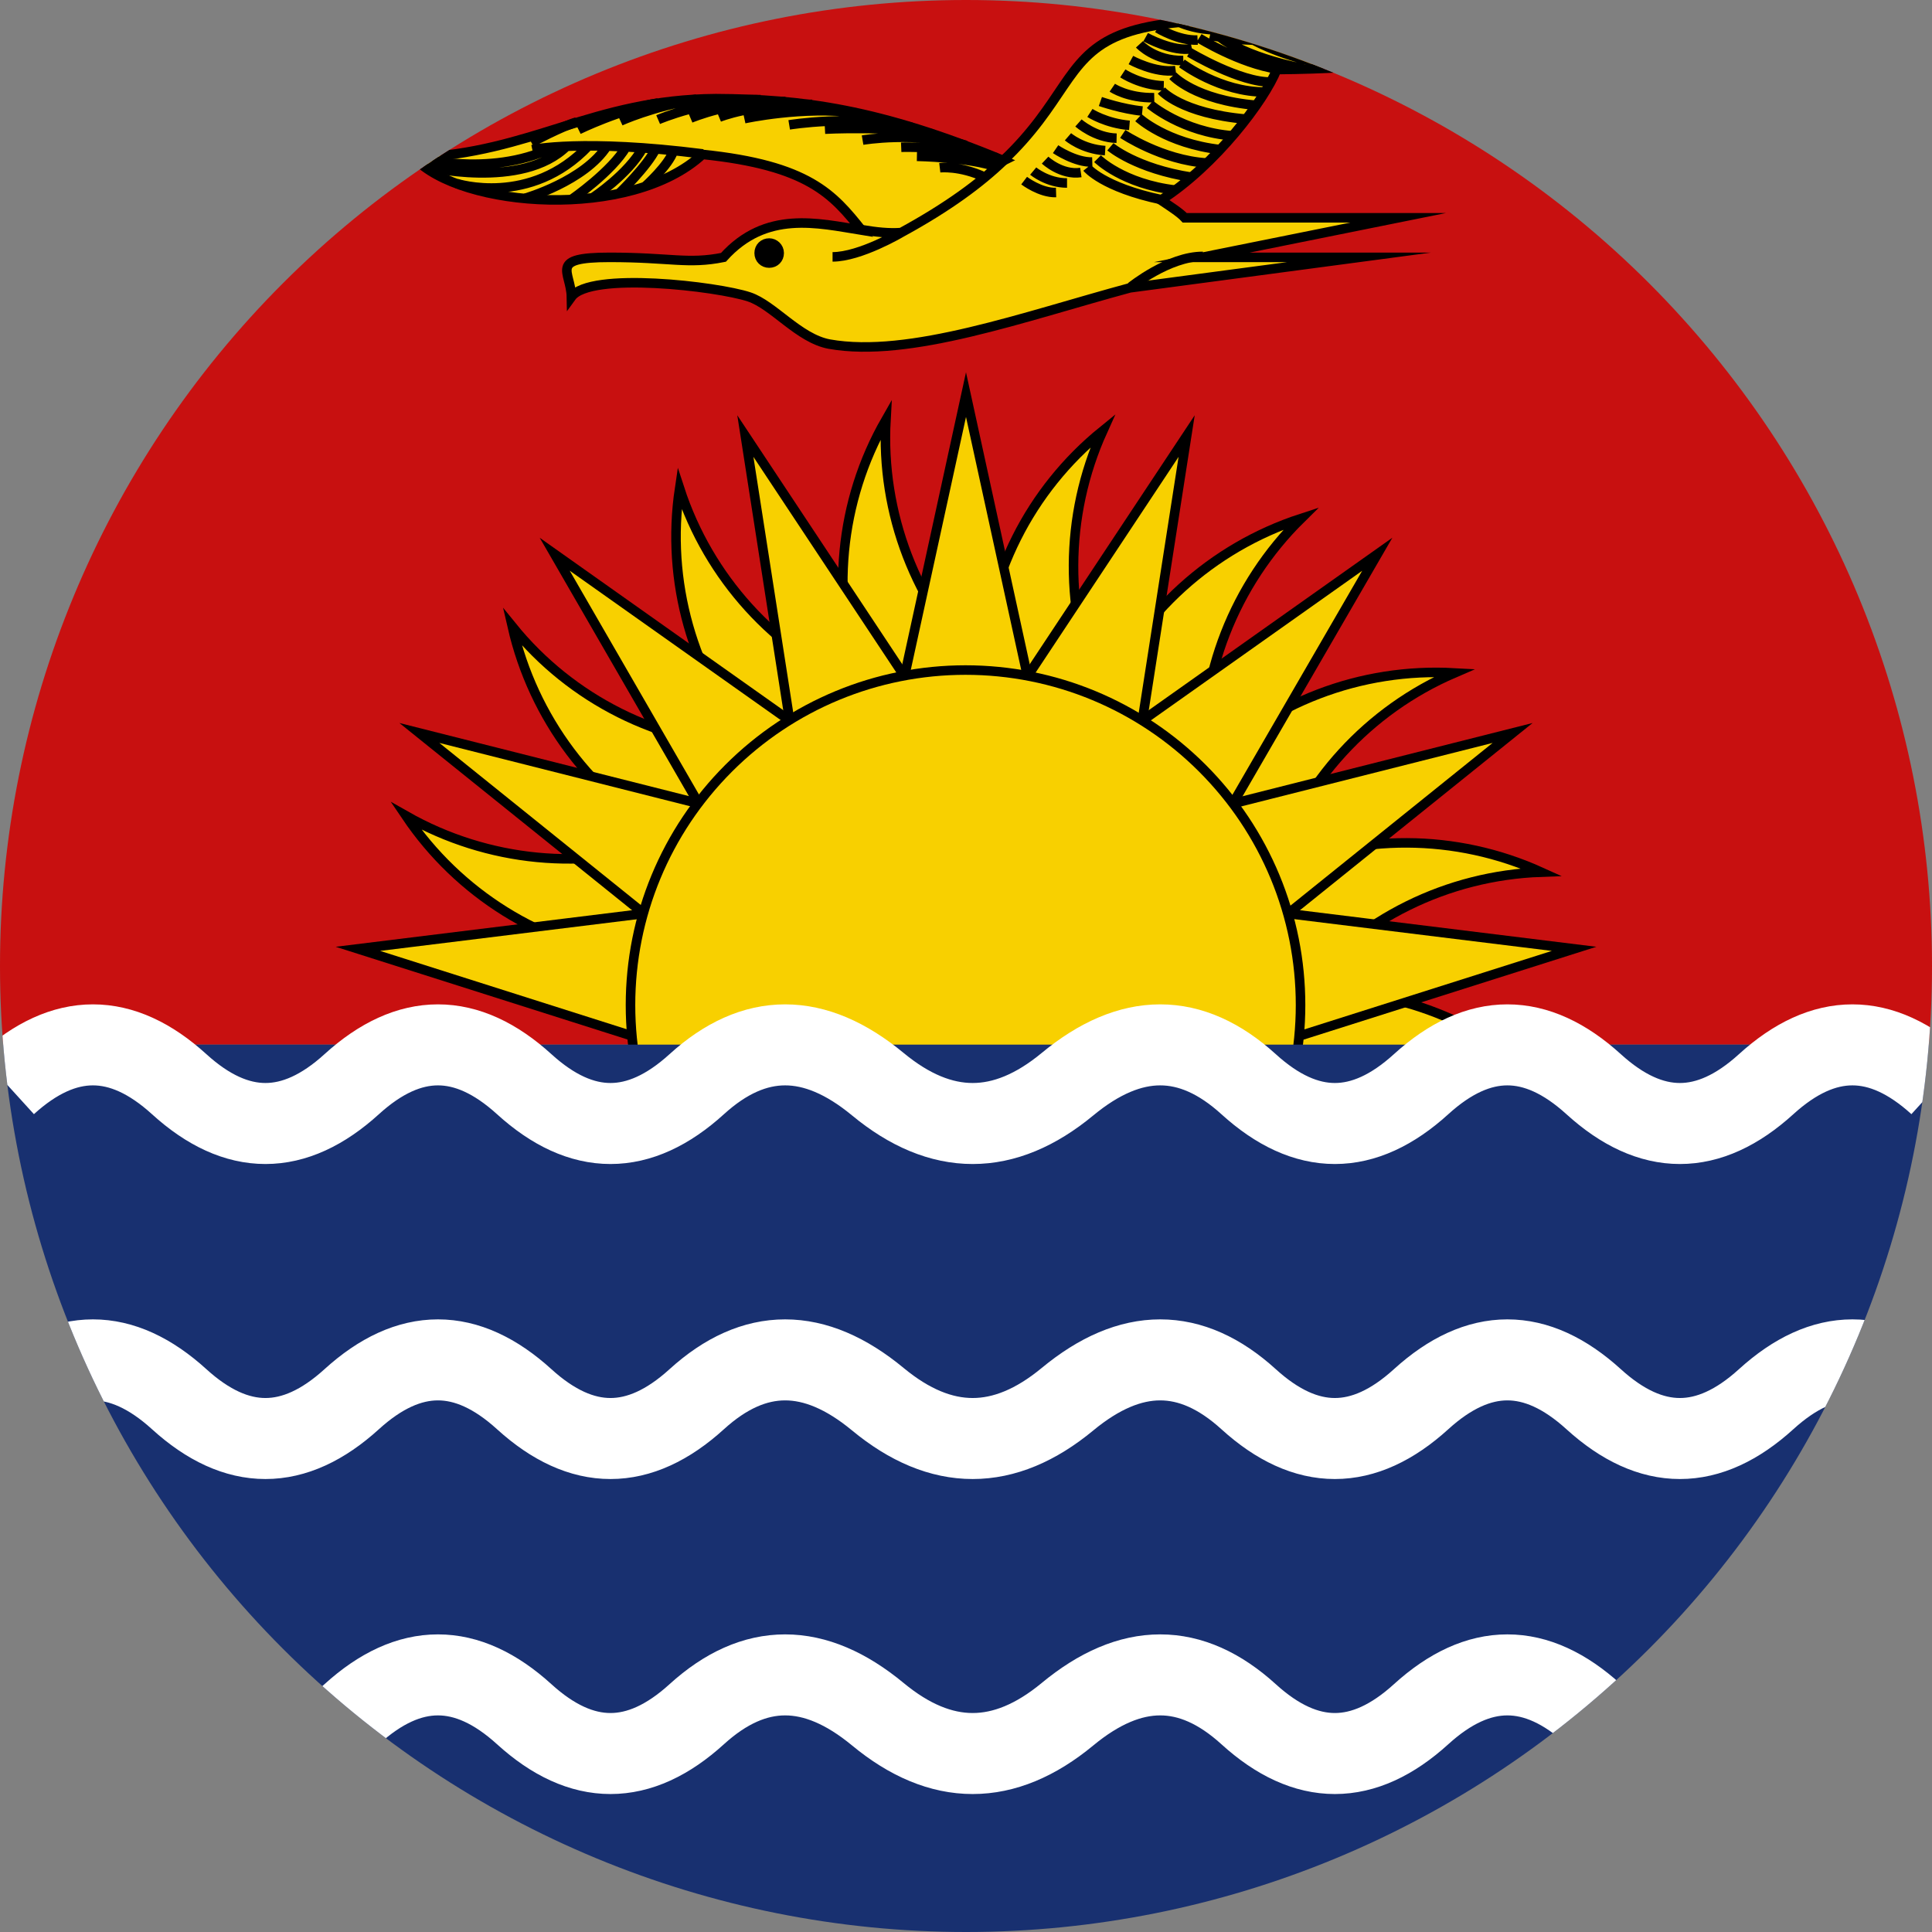
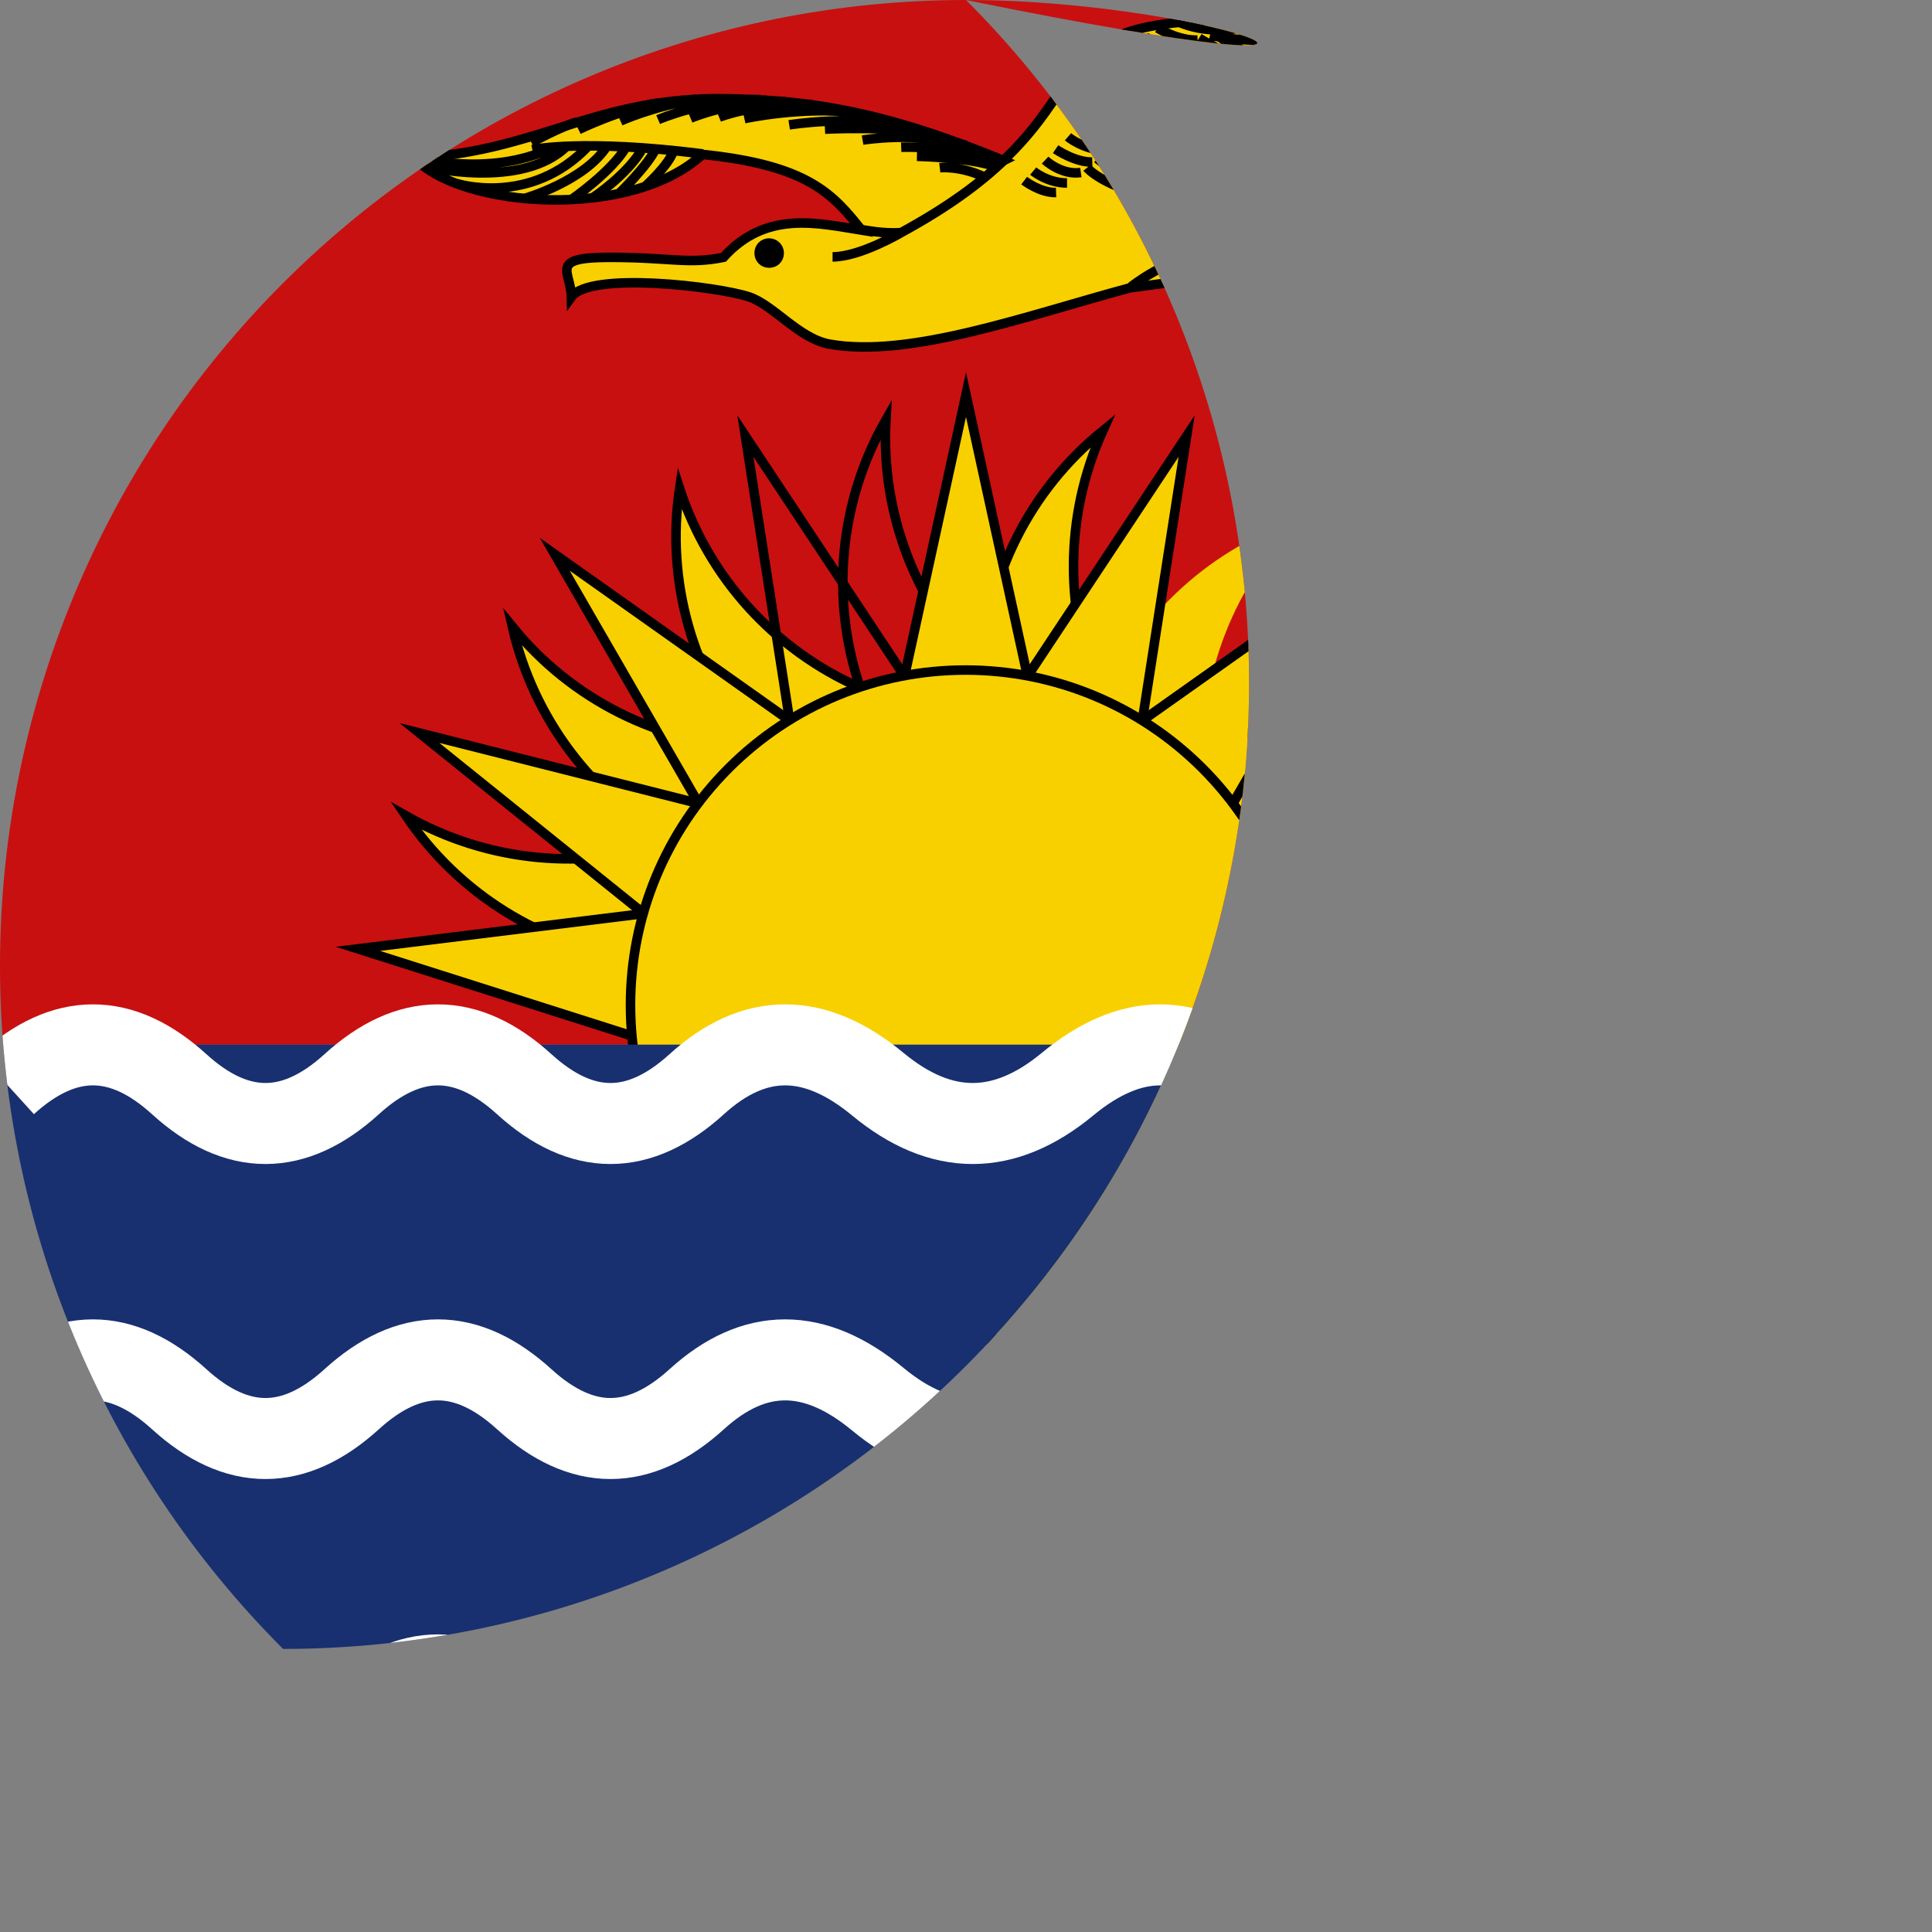
<svg xmlns="http://www.w3.org/2000/svg" id="Livello_1" version="1.1" viewBox="0 0 405.4 405.4">
  <rect x="0" y="0" width="405.4" height="405.4" fill="#808080" stroke="none" />
  <defs>
    <style>
      .st0, .st1, .st2 {
        fill: none;
      }

      .st3 {
        fill: #183070;
      }

      .st4 {
        fill: #f8d000;
      }

      .st1 {
        stroke: #fff;
        stroke-width: 17px;
      }

      .st2 {
        stroke: #000;
        stroke-miterlimit: 22.9;
        stroke-width: 2px;
      }

      .st5 {
        fill: #c81010;
      }

      .st6 {
        clip-path: url(#clippath);
      }
    </style>
    <clipPath id="clippath">
-       <path class="st0" d="M59.4,59.4C21.4,97.4,0,148.9,0,202.7h0c0,53.8,21.4,105.3,59.4,143.3h0c38,38,89.6,59.4,143.3,59.4h0c53.8,0,105.3-21.4,143.3-59.4h0c38-38,59.4-89.6,59.4-143.3h0c0-53.8-21.4-105.3-59.4-143.3h0C308,21.4,256.4,0,202.7,0h0C148.9,0,97.4,21.4,59.4,59.4Z" />
+       <path class="st0" d="M59.4,59.4C21.4,97.4,0,148.9,0,202.7h0c0,53.8,21.4,105.3,59.4,143.3h0h0c53.8,0,105.3-21.4,143.3-59.4h0c38-38,59.4-89.6,59.4-143.3h0c0-53.8-21.4-105.3-59.4-143.3h0C308,21.4,256.4,0,202.7,0h0C148.9,0,97.4,21.4,59.4,59.4Z" />
    </clipPath>
  </defs>
  <g id="Livello_2-2">
    <g class="st6">
      <g>
        <rect class="st5" x="-5.1" y="-4" width="632.7" height="223.2" />
        <path class="st4" d="M210.6,33.7c-26.3-10.9-42.4-12.9-60.4-13-26,.2-38.5,11.4-63.3,12.4,9.8,10.6,45.5,13.2,60.5-.7,22.3,2.3,27.4,8.4,33.4,15.9-9.3-1.5-20.1-4.2-29,5.7-7.5,1.5-11,0-23.9,0s-8.1,2.9-8,8.3c3.9-5.4,30.7-2.2,37.3,0,5.1,1.7,10.4,8.7,16.8,9.9,16.8,3,40.9-5.8,63.1-11.8l48.1-6.4h-33l41.2-8.3h-44.8c-1-1.1-3.2-2.5-5-3.7,11.5-7.4,21.7-20.9,24.3-27.4,20.8-.2,34.2-2.1,50.3-5.9-106.3-11.8-82.1.9-107.8,25.1h0Z" />
        <path class="st2" d="M210.6,33.7c-26.3-10.9-42.4-12.9-60.4-13-26,.2-38.5,11.4-63.3,12.4,9.8,10.6,45.5,13.2,60.5-.7,22.3,2.3,27.4,8.4,33.4,15.9-9.3-1.5-20.1-4.2-29,5.7-7.5,1.5-11,0-23.9,0s-8.1,2.9-8,8.3c3.9-5.4,30.7-2.2,37.3,0,5.1,1.7,10.4,8.7,16.8,9.9,16.8,3,40.9-5.8,63.1-11.8l48.1-6.4h-33l41.2-8.3h-44.8c-1-1.1-3.2-2.5-5-3.7,11.5-7.4,21.7-20.9,24.3-27.4,20.8-.2,34.2-2.1,50.3-5.9-106.3-11.8-82.1.9-107.8,25.1h0Z" />
        <path d="M161.4,51c1.1,0,2.1.9,2.1,2.1s-.9,2.1-2.1,2.1-2.1-.9-2.1-2.1.9-2.1,2.1-2.1h0Z" />
        <path class="st2" d="M161.4,51c1.1,0,2.1.9,2.1,2.1s-.9,2.1-2.1,2.1-2.1-.9-2.1-2.1.9-2.1,2.1-2.1h0Z" />
        <path class="st2" d="M189.1,48.8s-8.6,5.1-14.4,5.1M237.3,60.2s7.9-6.4,15.1-6.4M111.5,29.9s6.4-3.4,9.5-4.3M138.1,25.1s10.2-4.4,21.5-4.2M165.6,26.2s13.3-2.2,25.7.5M181,29.4s11.1-1.9,21.7,1.1M192.4,32.8s11.3.2,16.9,2.3M86.9,33s15.8,4.3,28.7-1.9M89,34.9s20.6,5.1,30-4.3M95.8,38.5s15.5,5,27.7-7.9M110.2,41.6s12.5-3.6,17.2-11M120,41.8s8.4-5.8,11.4-11M228.1,35.2s3.3,4.1,15.6,6.7M230.3,33.3s5.3,5.3,16.4,6.6M233,30.8s5.4,4.6,17.1,6.4M235.6,28.1s8.2,5.5,17.6,6.1M238.9,24.7s5.8,5.4,17.2,6.7M241.3,21.9s6.8,5.8,17.4,6.6M243.7,19s4.1,4.8,17.8,6M246.1,15.9s4.6,5.1,17.6,6.2M248,13.3s8.1,6.1,17.5,6M249.6,11s10.7,6.4,17.2,6.2M251.6,8s8.5,5.3,16.5,6.5M214.9,37.9s3.4,2.6,6.7,2.5M216.8,35.9s3,2.5,7.1,2.5M219.3,33.6s3.4,3.2,7.5,2.6M221.5,31.3s4.1,2.8,7.7,2.7M224.1,28.7s3,2.6,7.8,2.9M226.3,25.8s3.5,3.1,8,3.2M228.7,23.7s3.4,2.2,8.3,2.6M230.9,21.3s4.6,1.6,8.8,2M233.4,18.4s3.2,2.2,8.8,2.1M235.6,15.4s3.8,2.5,8.6,2.6M237.3,12.6s5.1,2.8,9.4,2.2M239.1,9.3s3.2,3.5,9.2,3.4M240.4,7.8s5.8,3.2,9.7,2.4M242.9,5.9s4.4,2.7,8.4,2.5M247.3,4.6s7.8,4,18.3-.3M253.9,7.4s15.7,3.6,22.6-2.7M266.3,8.4s10.8,1.1,22.9-2.7M273.5,8.4s16.4,3.3,45,.1M124.5,41.4s7.3-4.8,10.4-10.4M130,40.5s5.9-5.7,7.6-9.3M135.4,39.1s4.9-4.4,5.9-7.4M111.7,31.4s10.6-2.3,35.8.9M121.4,27.2s8.8-4.3,16.7-5.6M130.2,25.4s6.5-3,16-4.6M144.9,24.8s8.9-3.8,19.9-3.5M156.2,24.9s12.3-2.7,23.6-1.2M189.1,30.9s9.4-.4,20.1,2.2M173.1,27.1s13.4-.7,22.6,1M256,7.8s4.6,4,17.5,6.6M263.2,8.5s7.2,4.1,18.7,5.6M270.8,8.5s10.2,4.4,20.9,4.7M282.1,9.5s10.4,2.5,23.2,1.8M150.9,24.6s7-2.9,19.5-2.7M197.2,35.2s4.2-.5,9.5,2M180.9,48.2c2.9.5,5.7.8,8.2.6,9.9-5.4,16.6-10.4,21.5-15.1" />
        <path class="st4" d="M133.1,201c-19.5-2.6-36.9-13.5-47.9-29.8,17.1,9.7,37.5,11.7,56.2,5.4" />
        <path class="st2" d="M133.1,201c-19.5-2.6-36.9-13.5-47.9-29.8,17.1,9.7,37.5,11.7,56.2,5.4" />
        <polyline class="st4" points="132.7 217.4 75.1 199.1 135.1 191.7" />
        <polyline class="st2" points="132.7 217.4 75.1 199.1 135.1 191.7" />
        <path class="st4" d="M141.4,176.6c-17.2-9.5-29.5-25.9-33.9-45.1,12.4,15.3,30.8,24.5,50.4,25.3" />
        <path class="st2" d="M141.4,176.6c-17.2-9.5-29.5-25.9-33.9-45.1,12.4,15.3,30.8,24.5,50.4,25.3" />
        <polyline class="st4" points="135.1 191.7 88 153.8 146.6 168.6" />
        <polyline class="st2" points="135.1 191.7 88 153.8 146.6 168.6" />
        <path class="st4" d="M157.9,156.8c-12.6-15.1-18.2-34.9-15.3-54.3,6.1,18.7,19.9,33.9,37.9,41.8" />
        <path class="st2" d="M157.9,156.8c-12.6-15.1-18.2-34.9-15.3-54.3,6.1,18.7,19.9,33.9,37.9,41.8" />
        <polyline class="st4" points="146.6 168.6 116.4 116.3 165.7 151.2" />
        <polyline class="st2" points="146.6 168.6 116.4 116.3 165.7 151.2" />
-         <path class="st4" d="M180.5,144.3c-6.3-18.6-4.4-39.1,5.4-56.2-1.1,19.6,6.3,38.8,20.2,52.7" />
        <path class="st2" d="M180.5,144.3c-6.3-18.6-4.4-39.1,5.4-56.2-1.1,19.6,6.3,38.8,20.2,52.7" />
-         <polyline class="st4" points="165.7 151.2 156.4 91.5 189.8 141.9" />
        <polyline class="st2" points="165.7 151.2 156.4 91.5 189.8 141.9" />
        <path class="st4" d="M206.1,140.8c.8-19.7,10-38,25.3-50.4-8.1,17.9-8.2,38.5-.2,56.4" />
        <path class="st2" d="M206.1,140.8c.8-19.7,10-38,25.3-50.4-8.1,17.9-8.2,38.5-.2,56.4" />
        <polyline class="st4" points="189.8 141.9 202.7 82.8 215.6 141.9" />
        <polyline class="st2" points="189.8 141.9 202.7 82.8 215.6 141.9" />
        <path class="st4" d="M231.2,146.7c7.9-18,23.1-31.8,41.8-37.9-14,13.8-21.5,32.9-20.5,52.6" />
-         <path class="st2" d="M231.2,146.7c7.9-18,23.1-31.8,41.8-37.9-14,13.8-21.5,32.9-20.5,52.6" />
        <polyline class="st4" points="215.6 141.9 249 91.5 239.7 151.2" />
        <polyline class="st2" points="215.6 141.9 249 91.5 239.7 151.2" />
        <path class="st4" d="M252.5,161.4c13.9-14,33-21.3,52.7-20.2-18.1,7.8-31.9,22.9-38.1,41.6" />
        <path class="st2" d="M252.5,161.4c13.9-14,33-21.3,52.7-20.2-18.1,7.8-31.9,22.9-38.1,41.6" />
        <polyline class="st4" points="239.7 151.2 289 116.3 258.7 168.6" />
        <polyline class="st2" points="239.7 151.2 289 116.3 258.7 168.6" />
        <path class="st4" d="M267,182.8c18-8,38.5-8,56.4.2-19.7.7-38.1,9.8-50.6,25" />
        <path class="st2" d="M267,182.8c18-8,38.5-7.9,56.4.2-19.7.7-38.1,9.8-50.6,25" />
-         <polyline class="st4" points="258.8 168.6 317.4 153.8 270.3 191.7" />
-         <polyline class="st2" points="258.8 168.6 317.4 153.8 270.3 191.7" />
        <path class="st4" d="M272.9,207.9c19.6-1,38.8,6.5,52.6,20.5-18.6-6.4-39-4.6-56.2,5" />
        <path class="st2" d="M272.9,207.9c19.6-1,38.8,6.5,52.6,20.5-18.6-6.4-39-4.6-56.2,5" />
        <polyline class="st4" points="270.3 191.7 330.3 199.1 272.6 217.4" />
        <polyline class="st2" points="270.3 191.7 330.3 199.1 272.6 217.4" />
        <path class="st4" d="M272.9,210.9c0,18.6-7.4,36.5-20.6,49.7-13.2,13.2-31,20.6-49.7,20.6s-36.5-7.4-49.7-20.6c-13.2-13.2-20.6-31-20.6-49.7s7.4-36.5,20.6-49.7c13.2-13.2,31-20.6,49.7-20.6s36.5,7.4,49.7,20.6c13.2,13.2,20.6,31,20.6,49.7h0Z" />
        <path class="st2" d="M272.9,210.9c0,18.6-7.4,36.5-20.6,49.7-13.2,13.2-31,20.6-49.7,20.6s-36.5-7.4-49.7-20.6c-13.2-13.2-20.6-31-20.6-49.7s7.4-36.5,20.6-49.7c13.2-13.2,31-20.6,49.7-20.6s36.5,7.4,49.7,20.6c13.2,13.2,20.6,31,20.6,49.7h0Z" />
        <rect class="st3" x="-5.2" y="219.2" width="409.9" height="190.1" />
        <path class="st1" d="M1.4,227.5c12.1-11,24.1-11,36.2,0,12.1,11,24.1,11,36.2,0,12.1-11,24.1-11,36.2,0,12.1,11,24.1,11,36.2,0,12.1-11,24.7-11,38,0,13.3,11,26.5,11,39.8,0,13.3-11,25.9-11,38,0,12.1,11,24.1,11,36.2,0,12.1-11,24.1-11,36.2,0,12.1,11,24.1,11,36.2,0,12.1-11,24.1-11,36.2,0M1.4,293.6c12.1-11,24.1-11,36.2,0,12.1,11,24.1,11,36.2,0,12.1-11,24.1-11,36.2,0,12.1,11,24.1,11,36.2,0,12.1-11,24.7-11,38,0,13.3,11,26.5,11,39.8,0,13.3-11,25.9-11,38,0,12.1,11,24.1,11,36.2,0,12.1-11,24.1-11,36.2,0s24.1,11,36.2,0c12.1-11,24.1-11,36.2,0M1.4,359.7c12.1-11,24.1-11,36.2,0,12.1,11,24.1,11,36.2,0,12.1-11,24.1-11,36.2,0,12.1,11,24.1,11,36.2,0,12.1-11,24.7-11,38,0,13.3,11,26.5,11,39.8,0,13.3-11,25.9-11,38,0,12.1,11,24.1,11,36.2,0,12.1-11,24.1-11,36.2,0,12.1,11,24.1,11,36.2,0,12.1-11,24.1-11,36.2,0" />
      </g>
    </g>
  </g>
</svg>